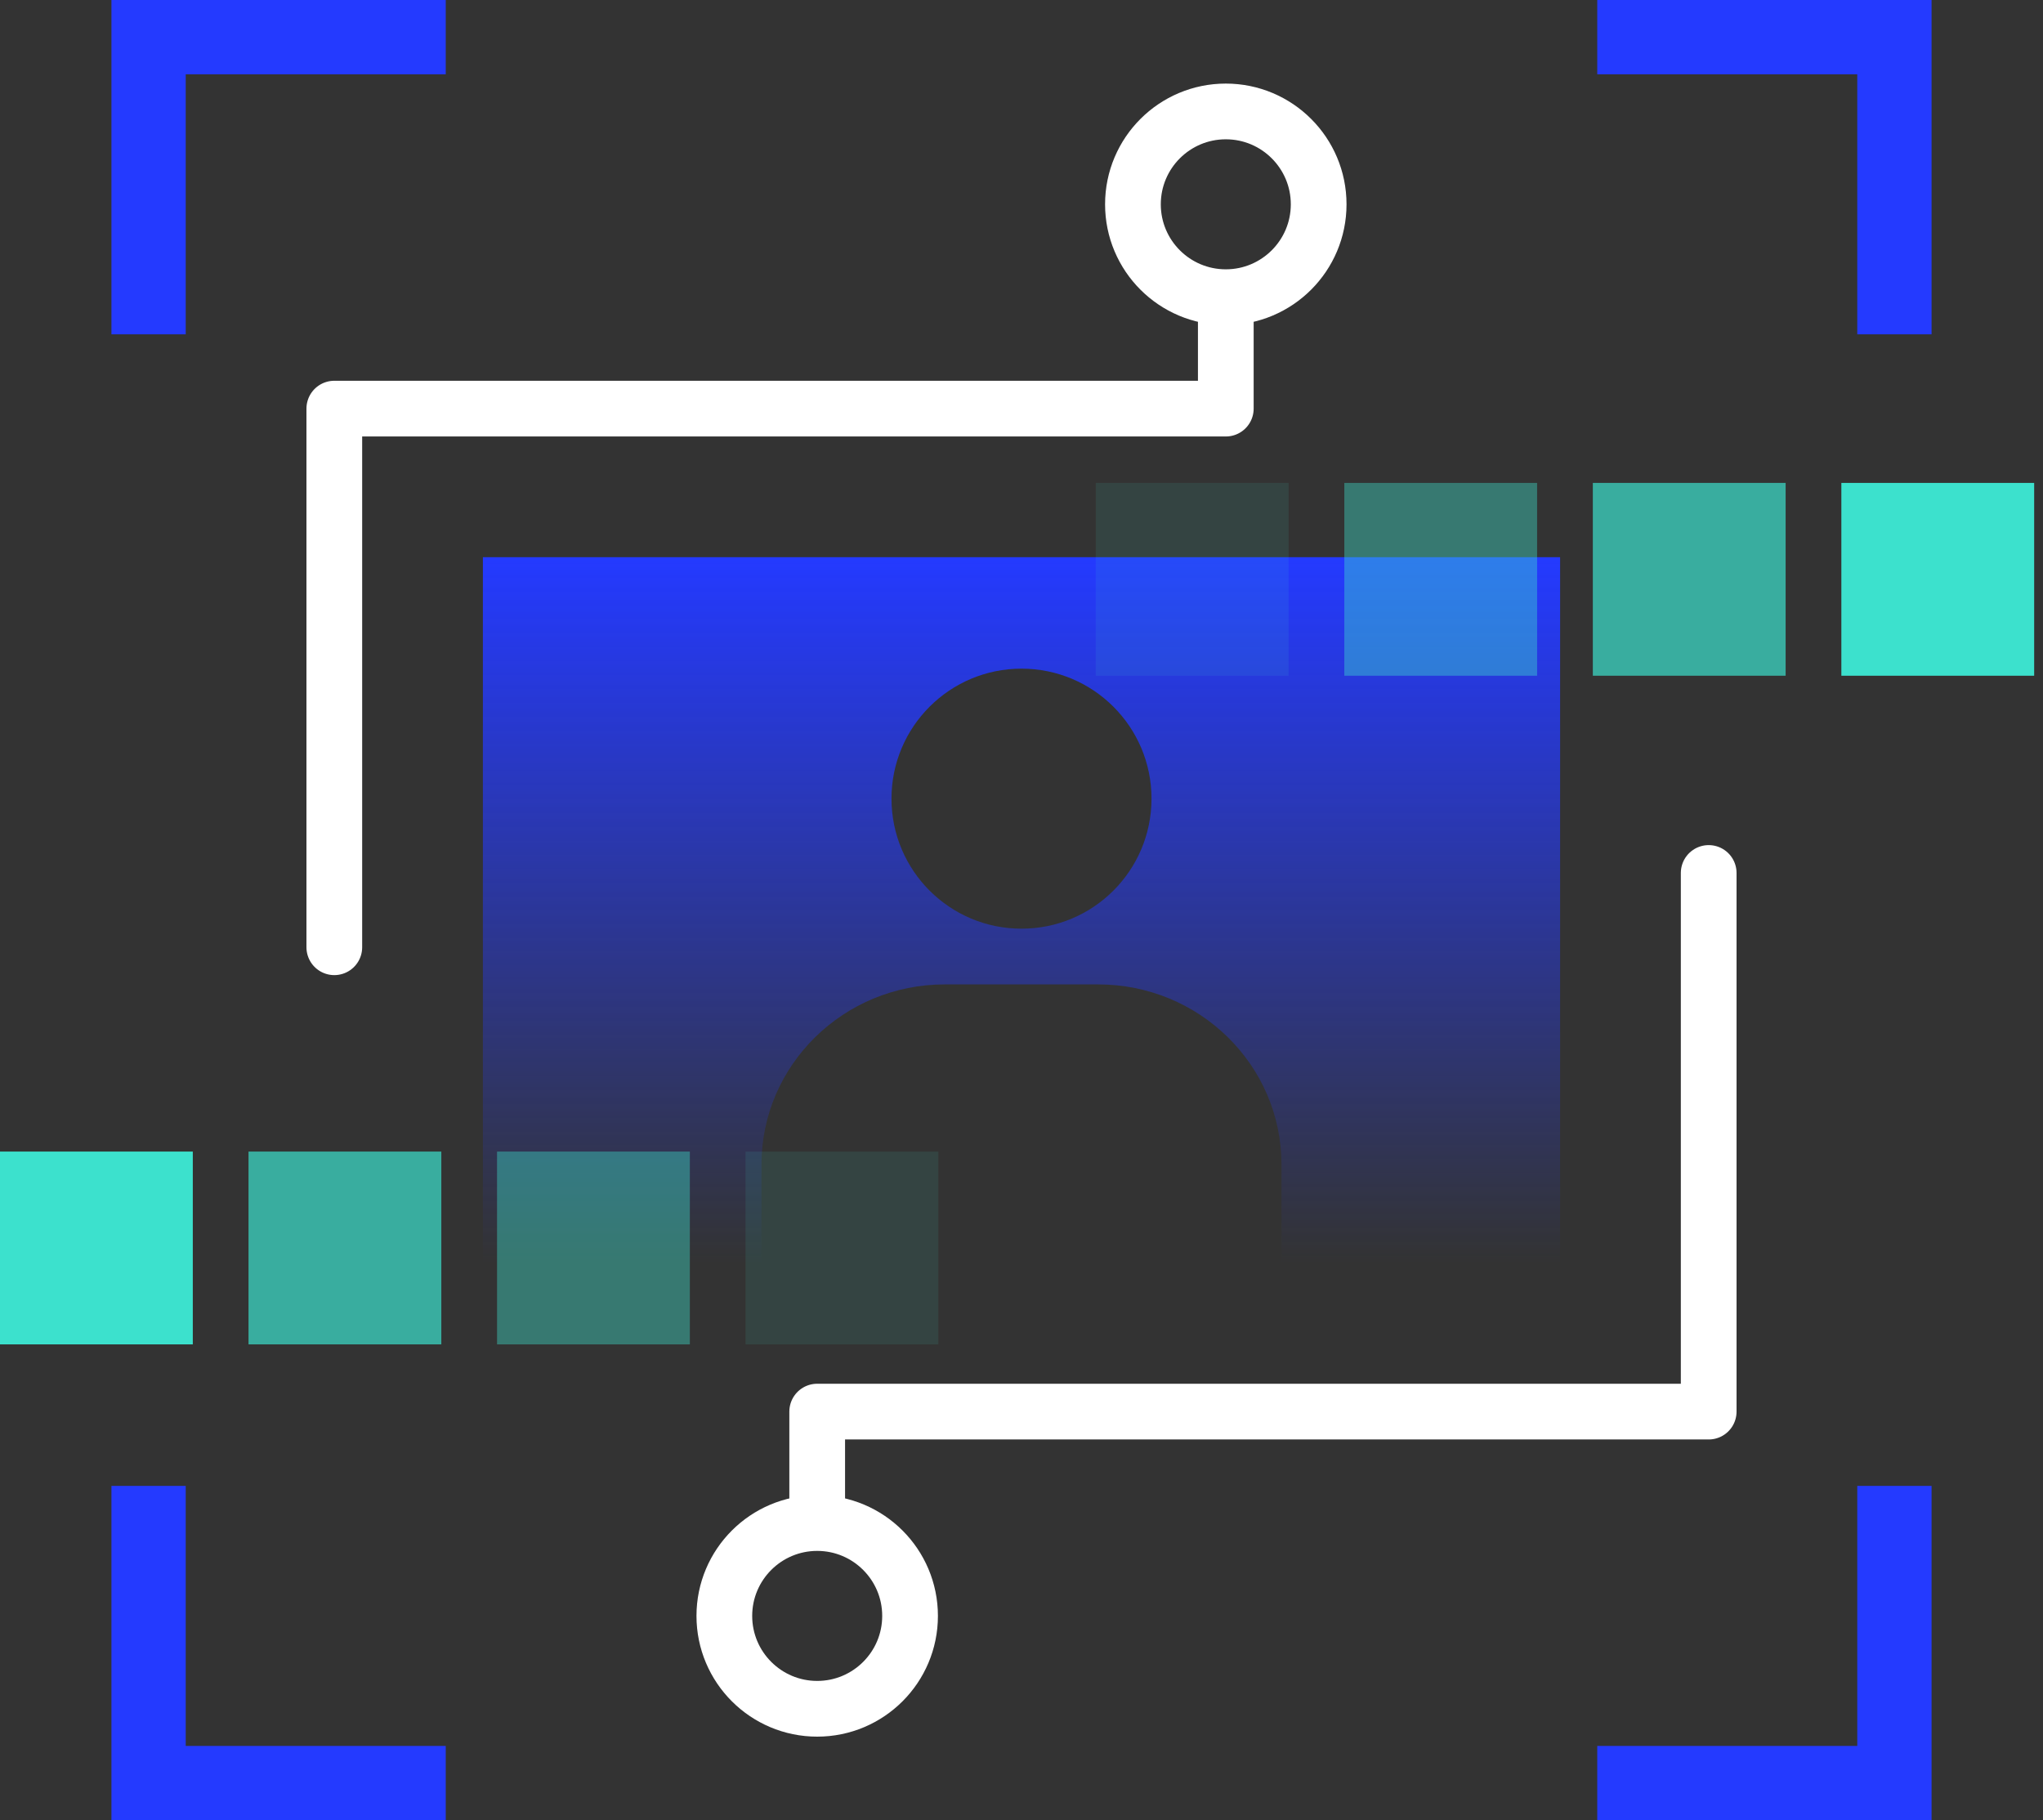
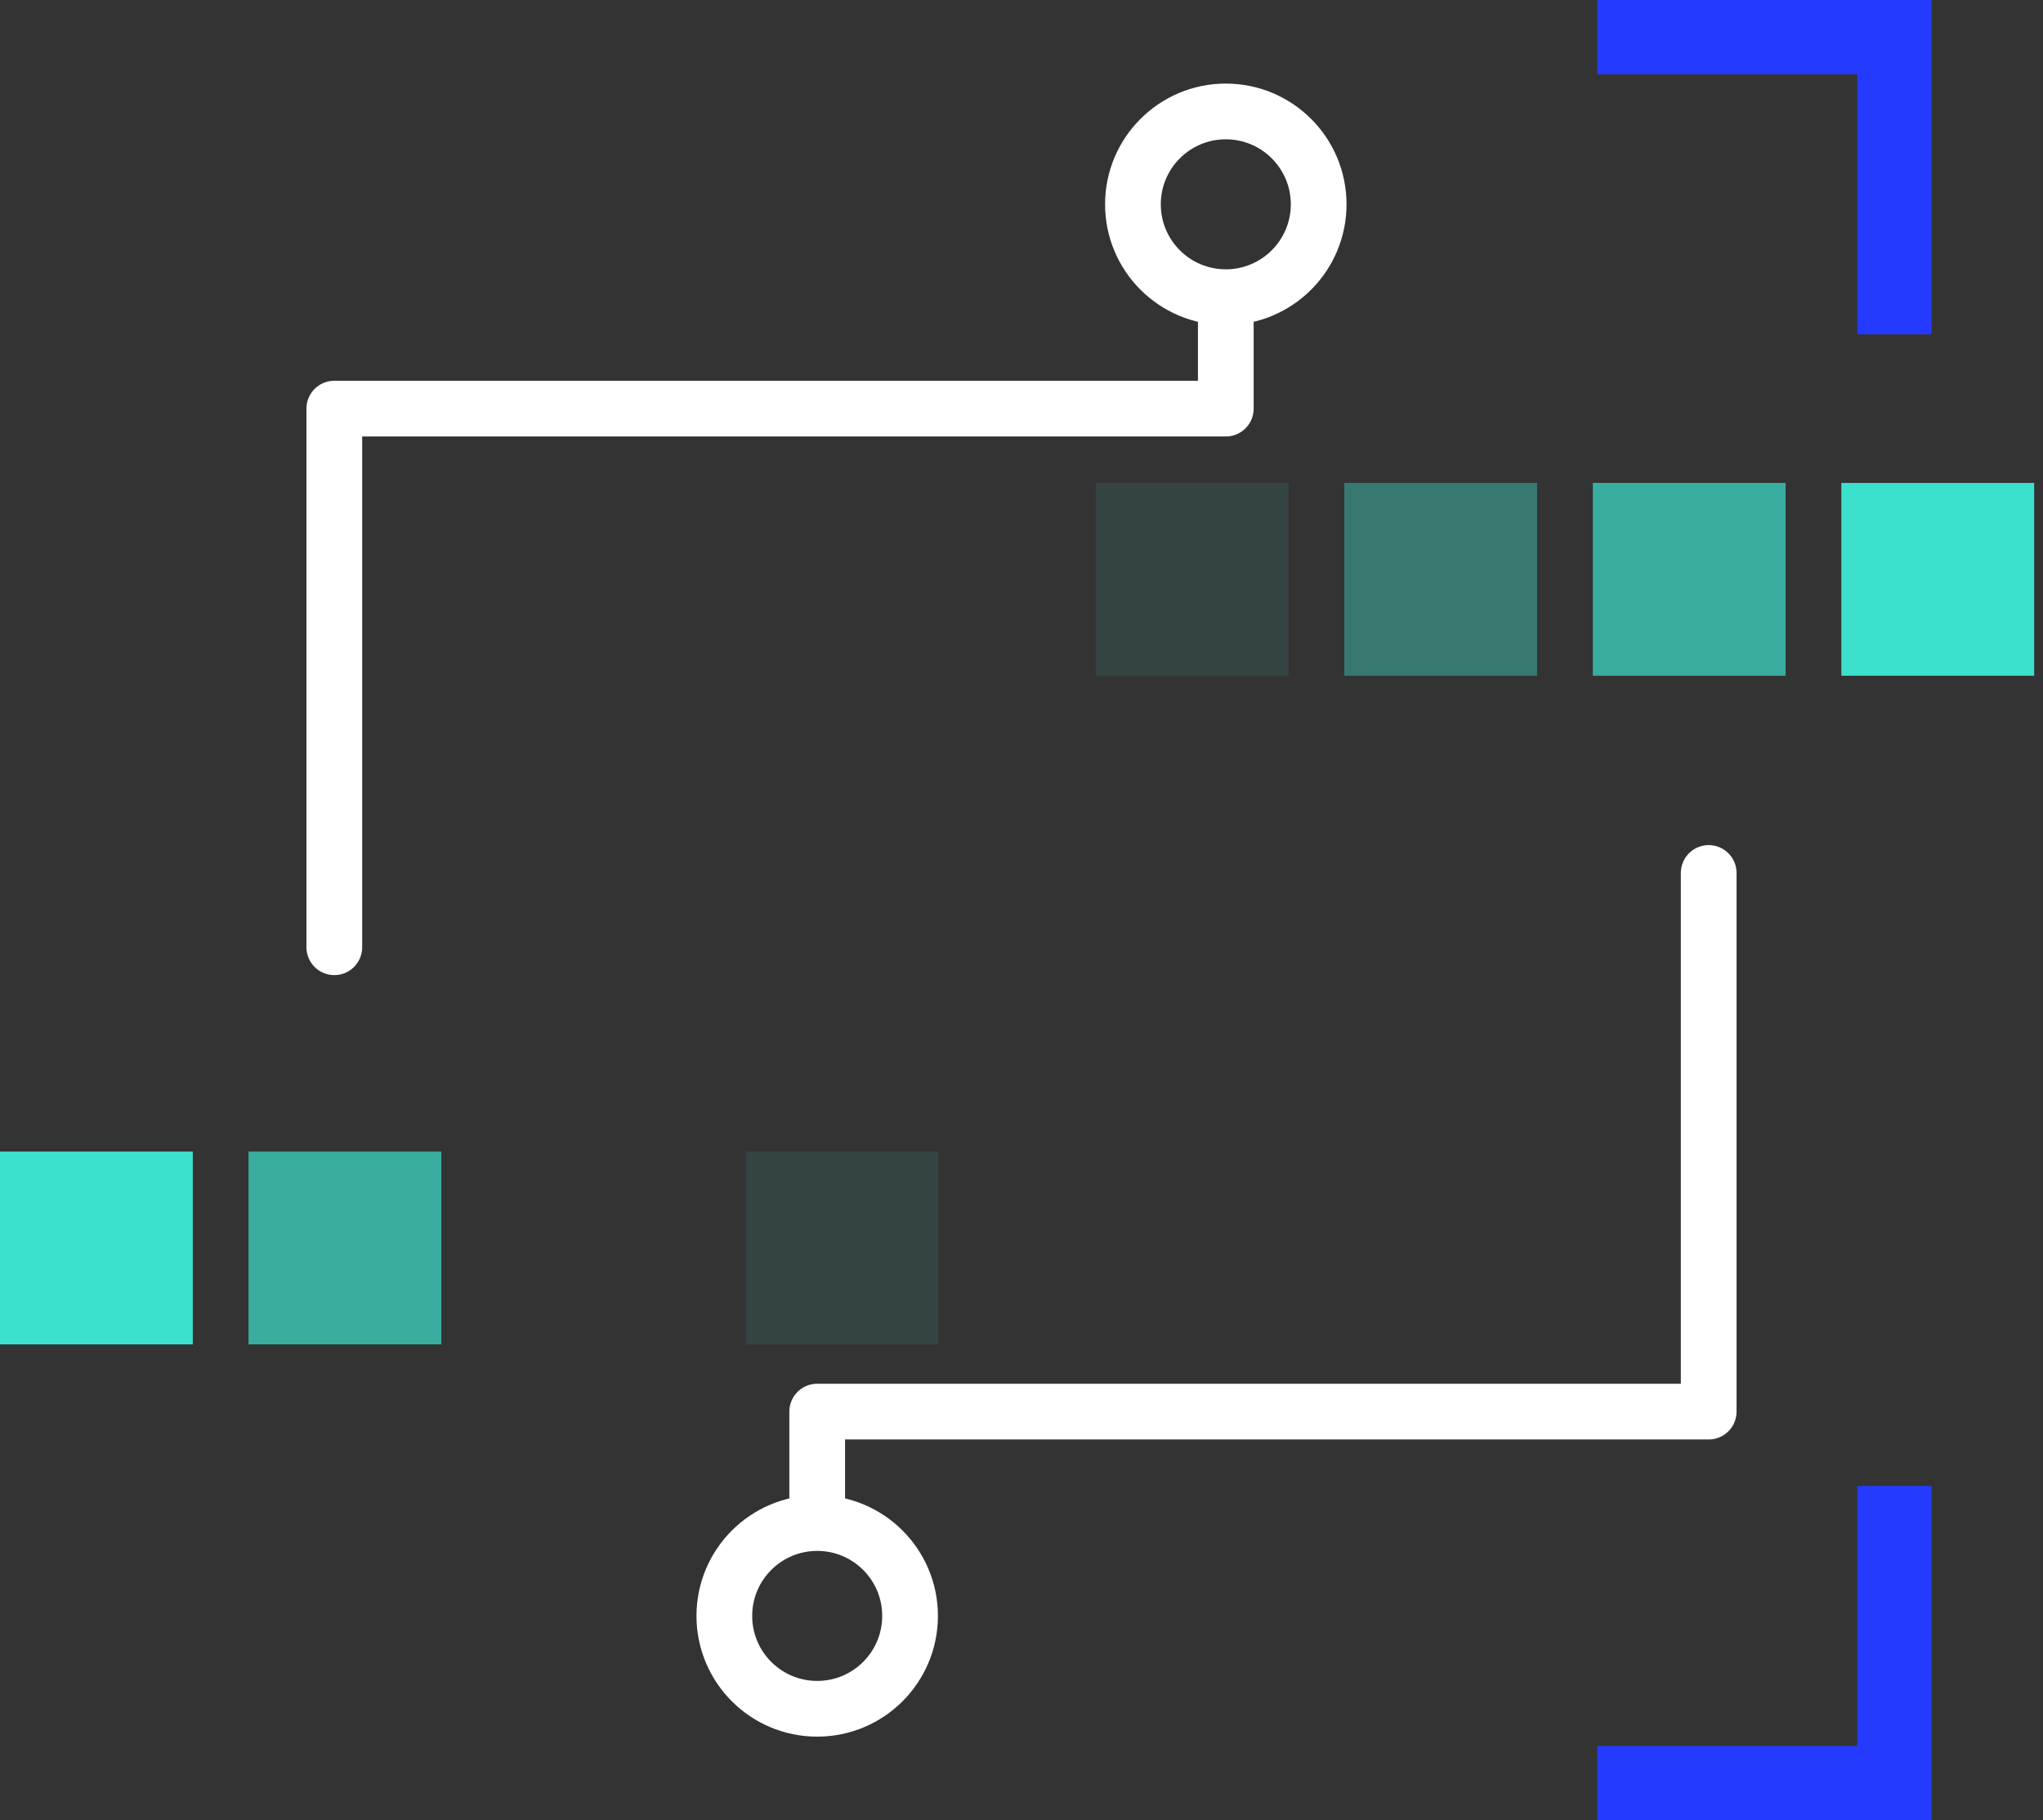
<svg xmlns="http://www.w3.org/2000/svg" width="110" height="98" viewBox="0 0 110 98" fill="none">
  <rect x="0" y="0" width="110" height="98" fill="#333333" stroke="none" />
-   <path fill-rule="evenodd" clip-rule="evenodd" d="M84 30H26V68H41V62.699C41 57.342 45.42 53 50.875 53H59.123C64.576 53 68.998 57.342 68.998 62.699L69 68H84V30ZM55 50C58.866 50 62 46.865 62 42.999C62 39.133 58.866 36 55 36C51.134 36 48 39.133 48 42.999C48 46.866 51.134 50 55 50Z" fill="url(#paint0_linear_623_197)" />
  <path d="M18 51V22H66V16.5" stroke="white" stroke-width="3" stroke-linecap="round" stroke-linejoin="round" />
  <path d="M92 47V76H44V81.5" stroke="white" stroke-width="3" stroke-linecap="round" stroke-linejoin="round" />
  <path fill-rule="evenodd" clip-rule="evenodd" d="M66 16C63.239 16 61 13.761 61 11C61 8.239 63.239 6 66 6C68.761 6 71 8.239 71 11C71 13.761 68.761 16 66 16Z" stroke="white" stroke-width="3" />
  <path fill-rule="evenodd" clip-rule="evenodd" d="M44 92C41.239 92 39 89.761 39 87C39 84.239 41.239 82 44 82C46.761 82 49 84.239 49 87C49 89.761 46.761 92 44 92Z" stroke="white" stroke-width="3" />
-   <path d="M8 80V96H24" stroke="#243AFF" stroke-width="4" />
  <path d="M102 80V96H86" stroke="#243AFF" stroke-width="4" />
-   <path d="M8 18V2H24" stroke="#243AFF" stroke-width="4" />
  <path d="M102 18V2H86" stroke="#243AFF" stroke-width="4" />
  <rect opacity="0.1" x="59" y="36.381" width="10.381" height="10.381" transform="rotate(-90 59 36.381)" fill="#3CE1CD" />
  <rect opacity="0.4" x="72.381" y="36.381" width="10.381" height="10.381" transform="rotate(-90 72.381 36.381)" fill="#3CE1CD" />
  <rect opacity="0.7" x="85.762" y="36.381" width="10.381" height="10.381" transform="rotate(-90 85.762 36.381)" fill="#3CE1CD" />
  <rect x="99.143" y="36.381" width="10.381" height="10.381" transform="rotate(-90 99.143 36.381)" fill="#3CE1CD" />
  <rect opacity="0.1" x="50.524" y="62" width="10.381" height="10.381" transform="rotate(90 50.524 62)" fill="#3CE1CD" />
-   <rect opacity="0.4" x="37.143" y="62" width="10.381" height="10.381" transform="rotate(90 37.143 62)" fill="#3CE1CD" />
  <rect opacity="0.7" x="23.762" y="62" width="10.381" height="10.381" transform="rotate(90 23.762 62)" fill="#3CE1CD" />
  <rect x="10.381" y="62" width="10.381" height="10.381" transform="rotate(90 10.381 62)" fill="#3CE1CD" />
  <defs>
    <linearGradient id="paint0_linear_623_197" x1="55" y1="30" x2="55" y2="68" gradientUnits="userSpaceOnUse">
      <stop stop-color="#243AFF" />
      <stop offset="1" stop-color="#243AFF" stop-opacity="0" />
    </linearGradient>
  </defs>
</svg>